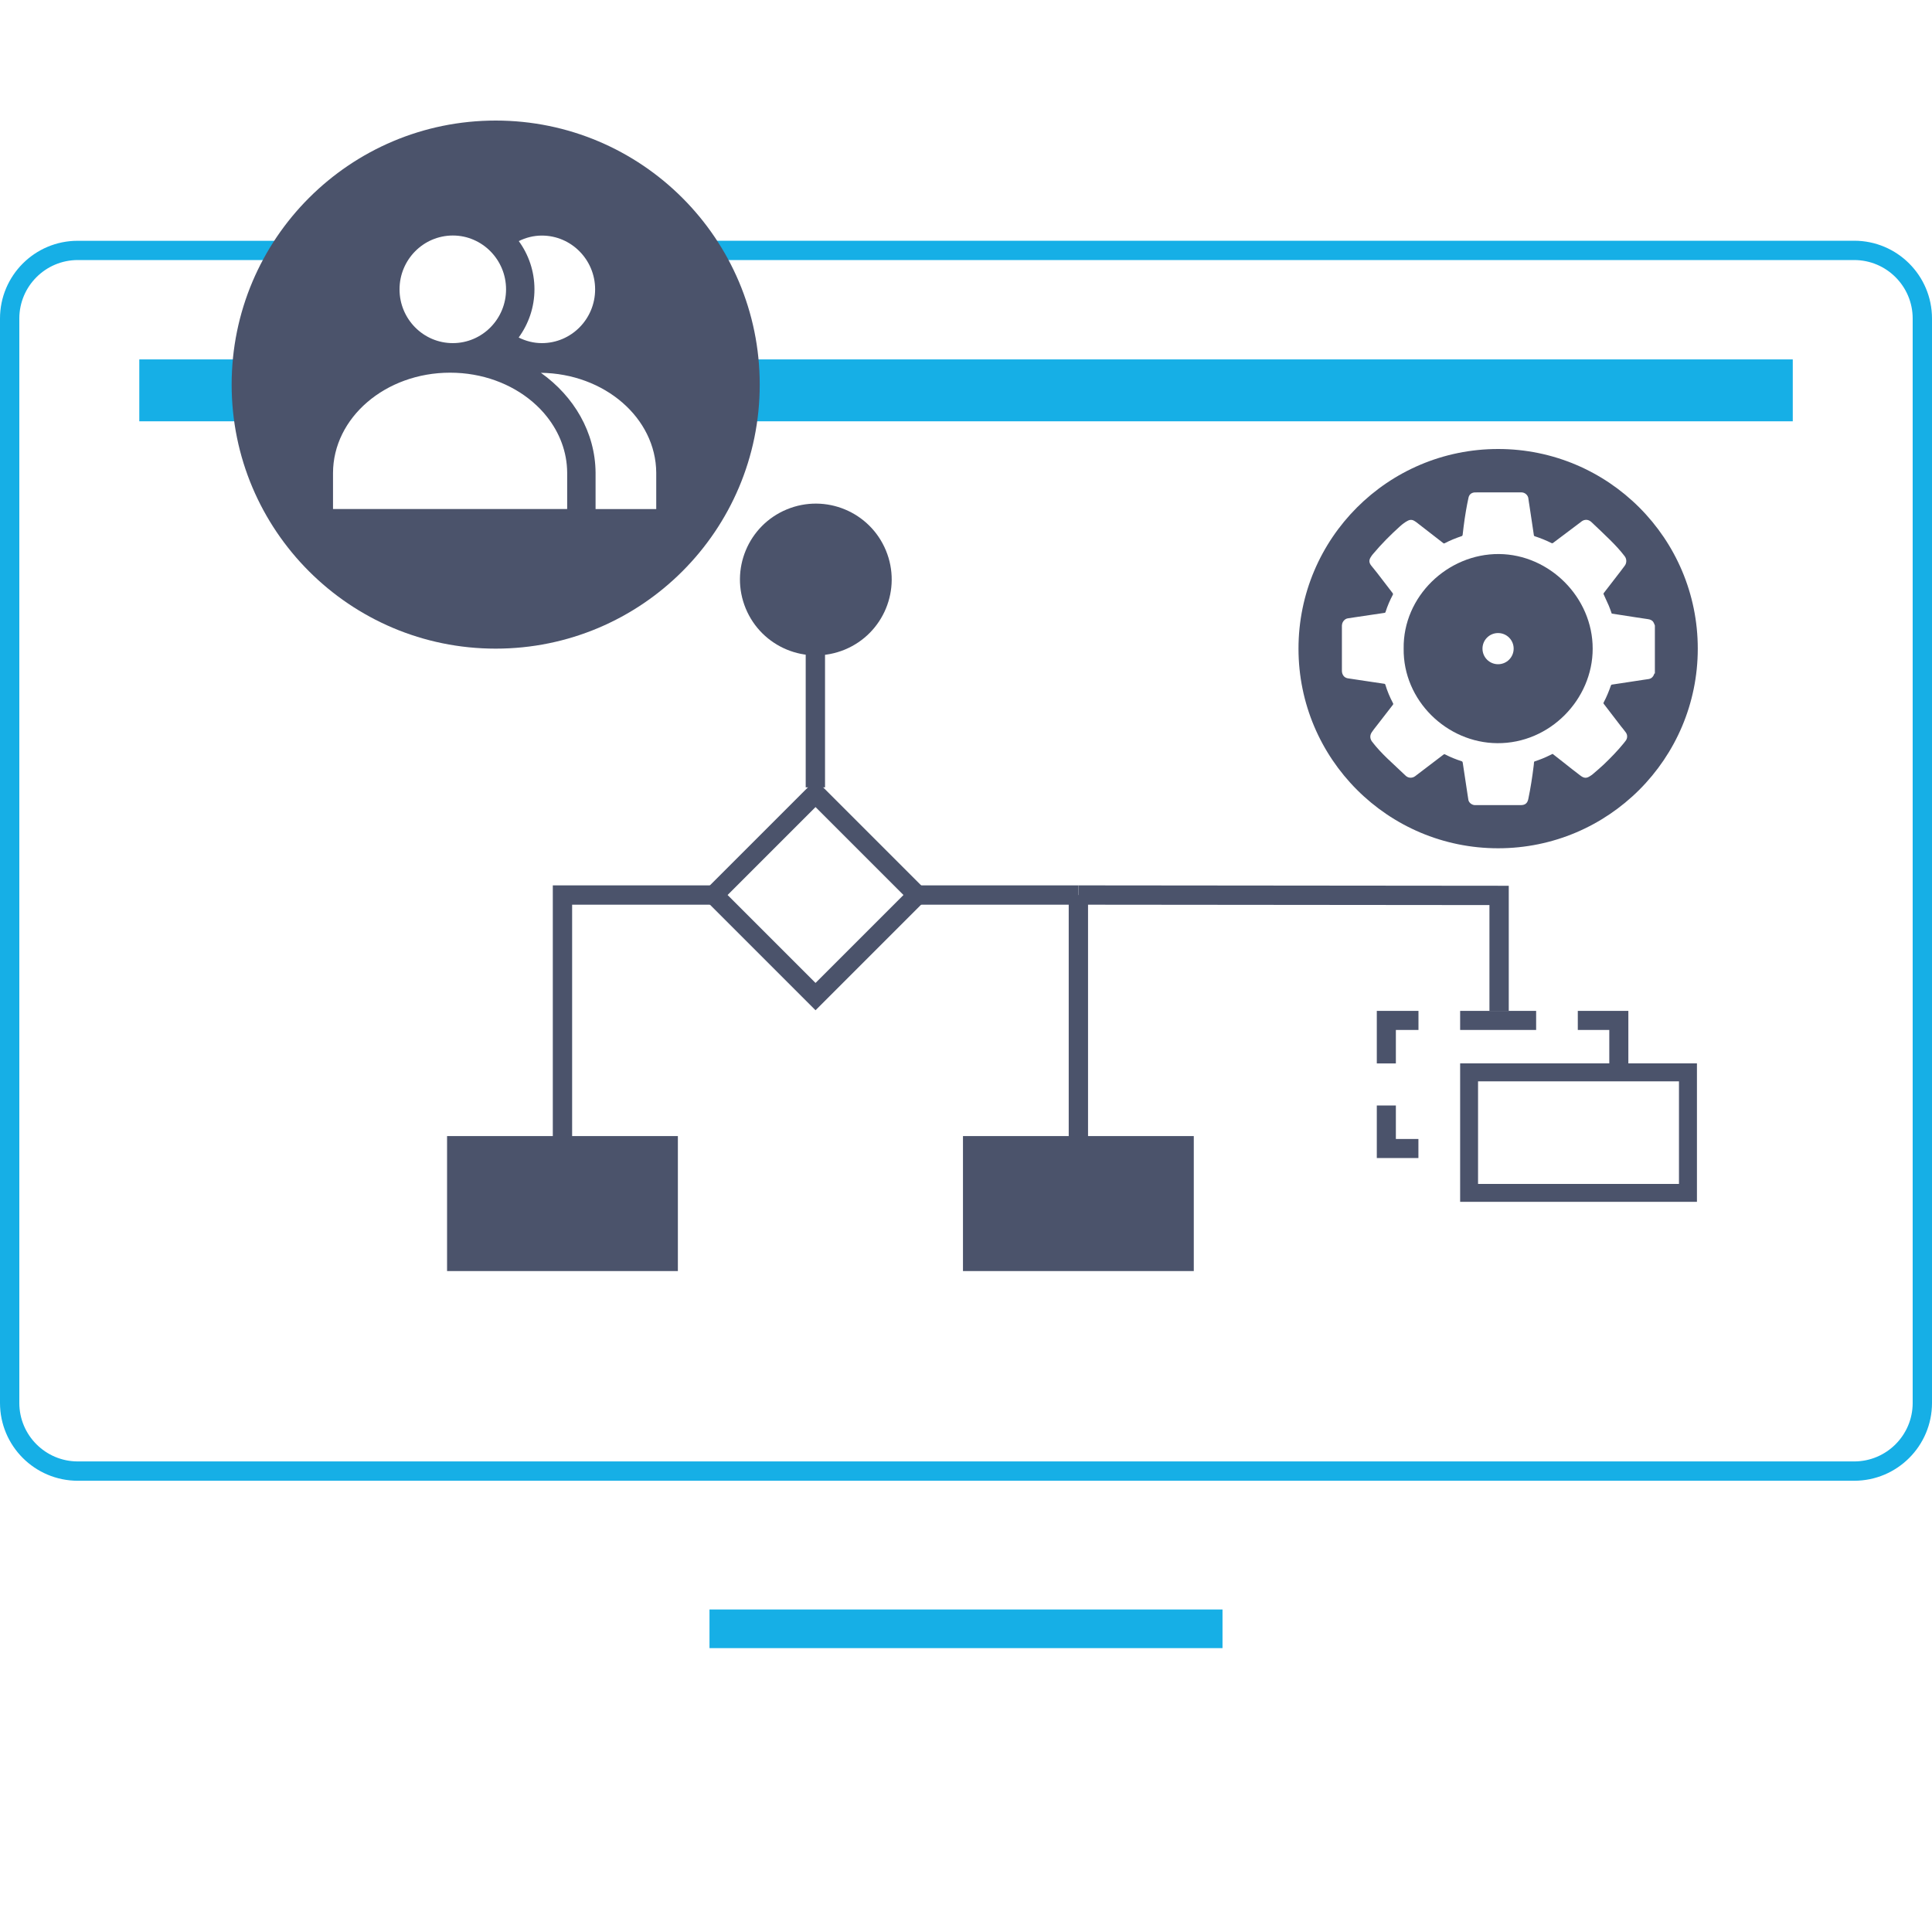
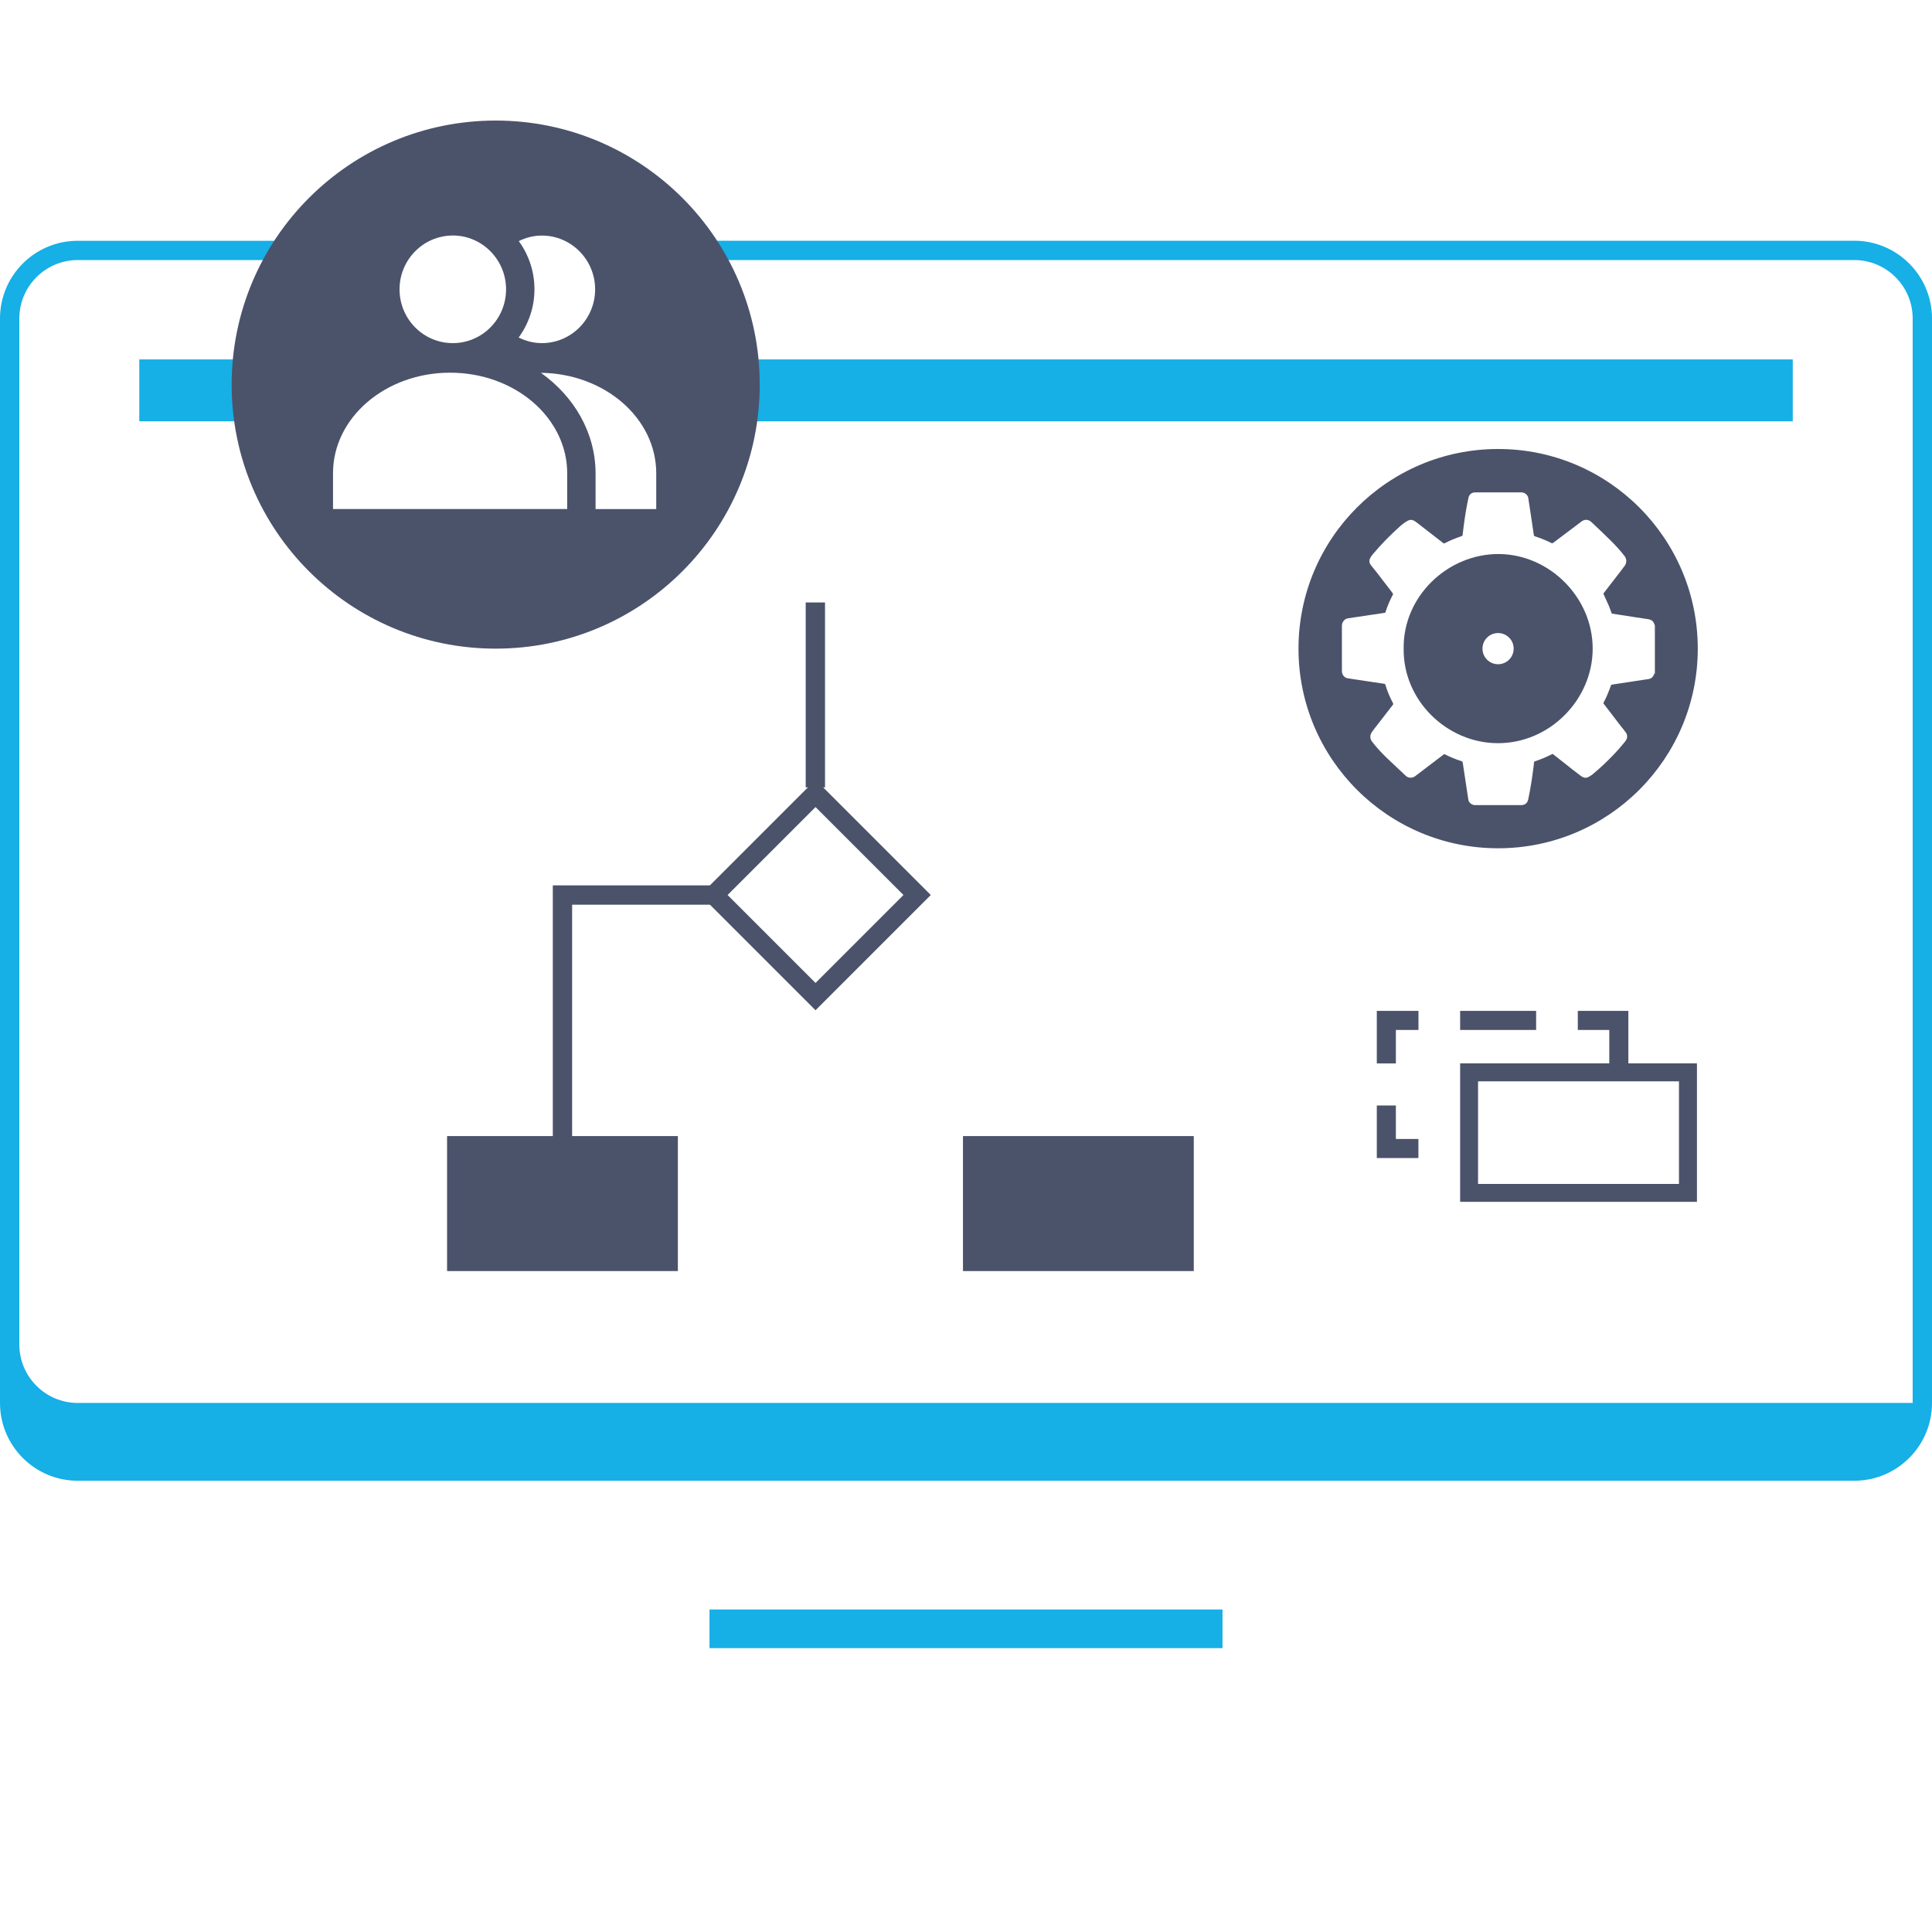
<svg xmlns="http://www.w3.org/2000/svg" id="Layer_3" viewBox="0 0 300 300">
  <defs>
    <style>.cls-1{stroke:#4b536b;stroke-width:3px;}.cls-1,.cls-2{fill:none;stroke-miterlimit:10;}.cls-2{stroke:#16afe6;stroke-width:6px;}.cls-3{fill:#16afe6;}.cls-4{fill:#4b536b;}</style>
  </defs>
  <g>
    <rect class="cls-3" x="21.63" y="55.81" width="21.96" height="9.61" />
    <rect class="cls-3" x="108.3" y="55.81" width="170.08" height="9.61" />
  </g>
  <g>
    <line class="cls-2" x1="110.17" y1="252.92" x2="189.83" y2="252.92" />
-     <path class="cls-3" d="M75.82,28.61l15.69,2.9,8.31,8.03,.87,.84h187.23c5.01,0,9.08,4.07,9.08,9.08V217.85c0,5.01-4.07,9.08-9.08,9.08H12.08c-5.01,0-9.08-4.07-9.08-9.08V49.46c0-5.01,4.07-9.08,9.08-9.08H52.43l.64-.32,22.76-11.45m-.45-3.13l-23.66,11.91H12.08C5.41,37.38,0,42.79,0,49.46V217.85c0,6.67,5.41,12.08,12.08,12.08H287.92c6.67,0,12.08-5.41,12.08-12.08V49.46c0-6.67-5.41-12.08-12.08-12.08H101.91l-8.96-8.66-17.57-3.25h0Z" />
+     <path class="cls-3" d="M75.82,28.61l15.69,2.9,8.31,8.03,.87,.84h187.23c5.01,0,9.08,4.07,9.08,9.08V217.85H12.08c-5.01,0-9.08-4.07-9.08-9.08V49.46c0-5.01,4.07-9.08,9.08-9.08H52.43l.64-.32,22.76-11.45m-.45-3.13l-23.66,11.91H12.08C5.41,37.38,0,42.79,0,49.46V217.85c0,6.67,5.41,12.08,12.08,12.08H287.92c6.67,0,12.08-5.41,12.08-12.08V49.46c0-6.67-5.41-12.08-12.08-12.08H101.91l-8.96-8.66-17.57-3.25h0Z" />
  </g>
  <g>
    <rect class="cls-1" x="115.48" y="127.82" width="22.31" height="22.31" transform="translate(-61.18 130.25) rotate(-45)" />
-     <circle class="cls-4" cx="126.68" cy="89.98" r="11.78" transform="translate(-24.79 55.33) rotate(-22.5)" />
    <line class="cls-1" x1="126.61" y1="93.55" x2="126.61" y2="122.26" />
-     <line class="cls-1" x1="167.45" y1="138.98" x2="167.45" y2="188.45" />
-     <line class="cls-1" x1="141.28" y1="138.98" x2="167.45" y2="138.98" />
    <polyline class="cls-1" points="87.34 188.45 87.34 138.98 111.81 138.98" />
-     <polyline class="cls-1" points="167.45 138.98 232.78 139.04 232.78 156.97" />
    <polyline class="cls-4" points="185.37 197.37 149.53 197.37 149.53 176.41 185.37 176.41" />
    <rect class="cls-4" x="69.42" y="176.41" width="35.84" height="20.96" />
    <path class="cls-4" d="M260.71,167.91v15.93h-31.2v-15.93h31.2m2.79-2.79h-36.77v21.5h36.77v-21.5h0Z" />
    <g>
      <polygon class="cls-4" points="220.25 176.86 216.75 176.86 216.75 171.66 213.79 171.66 213.79 179.82 220.25 179.82 220.25 176.86" />
      <polygon class="cls-4" points="216.75 159.93 220.26 159.93 220.26 156.97 213.79 156.97 213.79 165.13 216.75 165.13 216.75 159.93" />
      <polygon class="cls-4" points="245 156.97 245 159.93 249.89 159.93 249.89 165.13 252.85 165.13 252.85 156.97 245 156.97" />
      <rect class="cls-4" x="226.73" y="156.97" width="11.8" height="2.96" />
    </g>
  </g>
  <g>
    <path class="cls-4" d="M232.63,69.72c-17.12,0-31,13.88-31,31s13.88,31,31,31,31-13.88,31-31-13.88-31-31-31Zm24.27,34.84c-.14,.44-.39,.79-.88,.88-.34,.06-.67,.1-1.02,.15-.78,.12-1.57,.24-2.35,.36-.77,.12-1.54,.24-2.32,.35-.11,.01-.15,.05-.19,.15-.32,.9-.67,1.78-1.12,2.62-.06,.1-.04,.17,.03,.25,.88,1.14,1.76,2.29,2.64,3.44,.25,.32,.53,.64,.77,.98,.28,.39,.26,.89-.01,1.26-.1,.14-.21,.27-.32,.41-.96,1.18-2.02,2.27-3.12,3.32-.58,.55-1.19,1.05-1.79,1.57-.1,.08-.22,.15-.33,.22-.51,.33-.89,.37-1.49-.09-.9-.67-1.76-1.37-2.64-2.06-.56-.44-1.11-.87-1.67-1.31-.16,.09-.31,.15-.47,.23-.74,.37-1.5,.67-2.29,.93-.08,.02-.13,.06-.13,.15-.01,.25-.05,.51-.08,.76-.11,.8-.2,1.6-.34,2.4-.13,.86-.3,1.71-.47,2.56-.15,.67-.51,.93-1.19,.93h-6.9c-.07,0-.15,0-.23,0-.46-.03-.91-.39-.98-.81-.05-.26-.08-.52-.12-.77-.13-.84-.25-1.68-.38-2.52-.13-.84-.26-1.68-.38-2.51-.02-.11-.05-.16-.16-.2-.88-.29-1.74-.63-2.57-1.06-.1-.05-.17-.04-.26,.03-1.47,1.12-2.94,2.23-4.4,3.35-.44,.33-1.05,.31-1.45-.06-.98-.91-1.96-1.83-2.92-2.75-.83-.81-1.62-1.64-2.32-2.56-.35-.47-.36-1.02-.01-1.5,.2-.29,.41-.57,.63-.84,.86-1.13,1.73-2.25,2.61-3.37,.07-.09,.08-.17,.02-.27-.49-.92-.89-1.88-1.19-2.88-.03-.08-.06-.11-.14-.12-1.01-.15-2.02-.3-3.02-.45-.86-.13-1.73-.27-2.59-.39-.48-.06-.78-.33-.93-.77-.05-.15-.06-.32-.06-.47v-6.82c0-.1,0-.2,.02-.3,.06-.46,.44-.89,.88-.96,.32-.06,.65-.1,.98-.15,.85-.13,1.7-.25,2.56-.38,.72-.11,1.44-.22,2.16-.32,.1-.01,.15-.05,.18-.15,.29-.92,.67-1.8,1.12-2.65,.05-.1,.05-.17-.02-.27-.81-1.05-1.61-2.1-2.42-3.15-.28-.37-.59-.72-.88-1.09-.39-.48-.41-.9-.06-1.41,.09-.15,.2-.29,.31-.42,1.29-1.54,2.7-2.96,4.2-4.31,.38-.34,.78-.65,1.24-.88,.27-.14,.55-.15,.82-.04,.16,.08,.32,.18,.47,.29,1.4,1.08,2.8,2.16,4.19,3.25,.08,.06,.13,.06,.22,.01,.84-.44,1.71-.79,2.6-1.09,.13-.04,.16-.11,.18-.22,.05-.42,.09-.84,.15-1.26,.11-.83,.22-1.67,.37-2.5,.11-.67,.25-1.34,.39-2,.1-.46,.4-.74,.87-.81,.13-.01,.25-.01,.39-.01h7.01c.51,.02,.96,.44,1.02,.91,.04,.36,.11,.72,.16,1.07l.35,2.32c.12,.78,.24,1.57,.35,2.35,.01,.1,.06,.13,.14,.16,.89,.29,1.74,.63,2.58,1.05,.11,.06,.17,.05,.28-.03,1.41-1.07,2.82-2.13,4.24-3.19,.13-.1,.25-.21,.39-.27,.5-.22,.95-.1,1.33,.26,.97,.92,1.94,1.83,2.89,2.77,.8,.79,1.57,1.62,2.25,2.51,.33,.43,.34,1.05,0,1.49-.23,.3-.44,.6-.67,.89-.86,1.11-1.71,2.22-2.57,3.33-.06,.08-.06,.15-.01,.24,.27,.57,.53,1.14,.78,1.72,.18,.41,.31,.83,.46,1.24,.43,.07,.87,.13,1.31,.2,.79,.13,1.58,.25,2.38,.37,.65,.1,1.29,.2,1.94,.29,.34,.05,.65,.16,.84,.47,.1,.16,.16,.34,.23,.52v7.4s-.02,.05-.03,.08Z" />
    <path class="cls-4" d="M232.75,86.03c-7.97-.05-14.91,6.6-14.79,14.68-.11,8.05,6.7,14.64,14.54,14.69,8.18,.06,14.81-6.82,14.81-14.67,.01-7.95-6.69-14.64-14.55-14.7Zm-.13,17.11c-1.34,0-2.42-1.08-2.42-2.42s1.08-2.42,2.42-2.42,2.42,1.08,2.42,2.42-1.08,2.42-2.42,2.42Z" />
  </g>
  <path class="cls-4" d="M76.97,18.72c-22.64,0-41,18.36-41,41s18.36,41,41,41,41-18.36,41-41-18.36-41-41-41Zm3.58,18.72c1.09-.54,2.3-.86,3.59-.86,4.56,0,8.27,3.74,8.27,8.35s-3.7,8.35-8.27,8.35c-1.3,0-2.51-.33-3.6-.87,1.53-2.11,2.45-4.68,2.45-7.49s-.91-5.39-2.44-7.49Zm-17.86,4.24c.84-2,2.42-3.6,4.4-4.45,.99-.42,2.08-.66,3.22-.66s2.23,.23,3.22,.66c1.98,.85,3.56,2.45,4.4,4.45,.42,1,.65,2.1,.65,3.25,0,4.61-3.7,8.35-8.27,8.35s-8.27-3.74-8.27-8.35c0-1.15,.23-2.25,.65-3.25Zm-10.98,37.36v-5.56c0-8.62,8.14-15.61,18.18-15.61,5,0,9.53,1.73,12.82,4.54,.82,.7,1.57,1.47,2.22,2.3,1.96,2.48,3.12,5.46,3.14,8.68v5.65H51.72Zm40.77,0h0v-5.65c-.05-6.27-3.36-11.85-8.49-15.5,9.88,.12,17.85,7,17.91,15.51v5.65h-9.42Z" />
</svg>